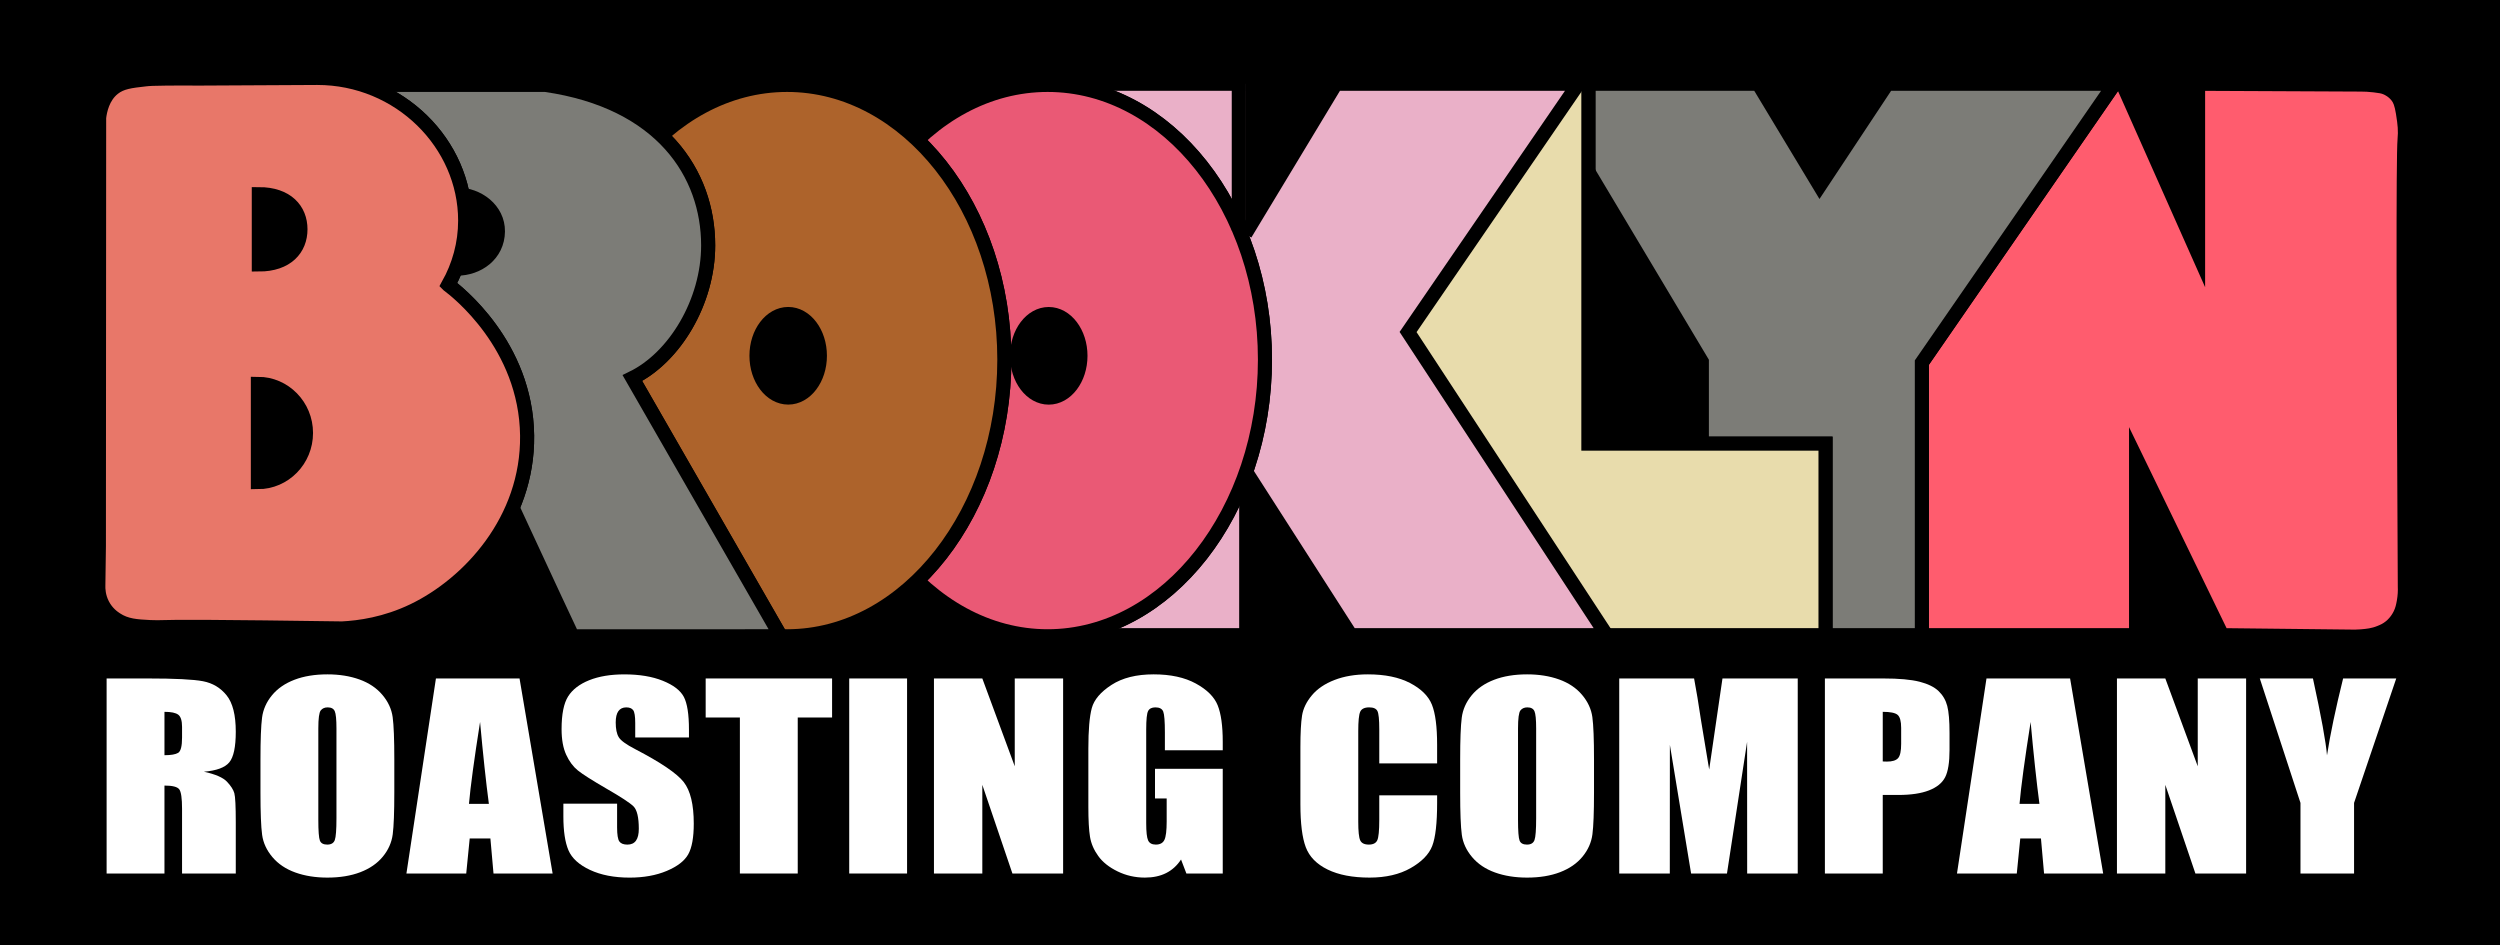
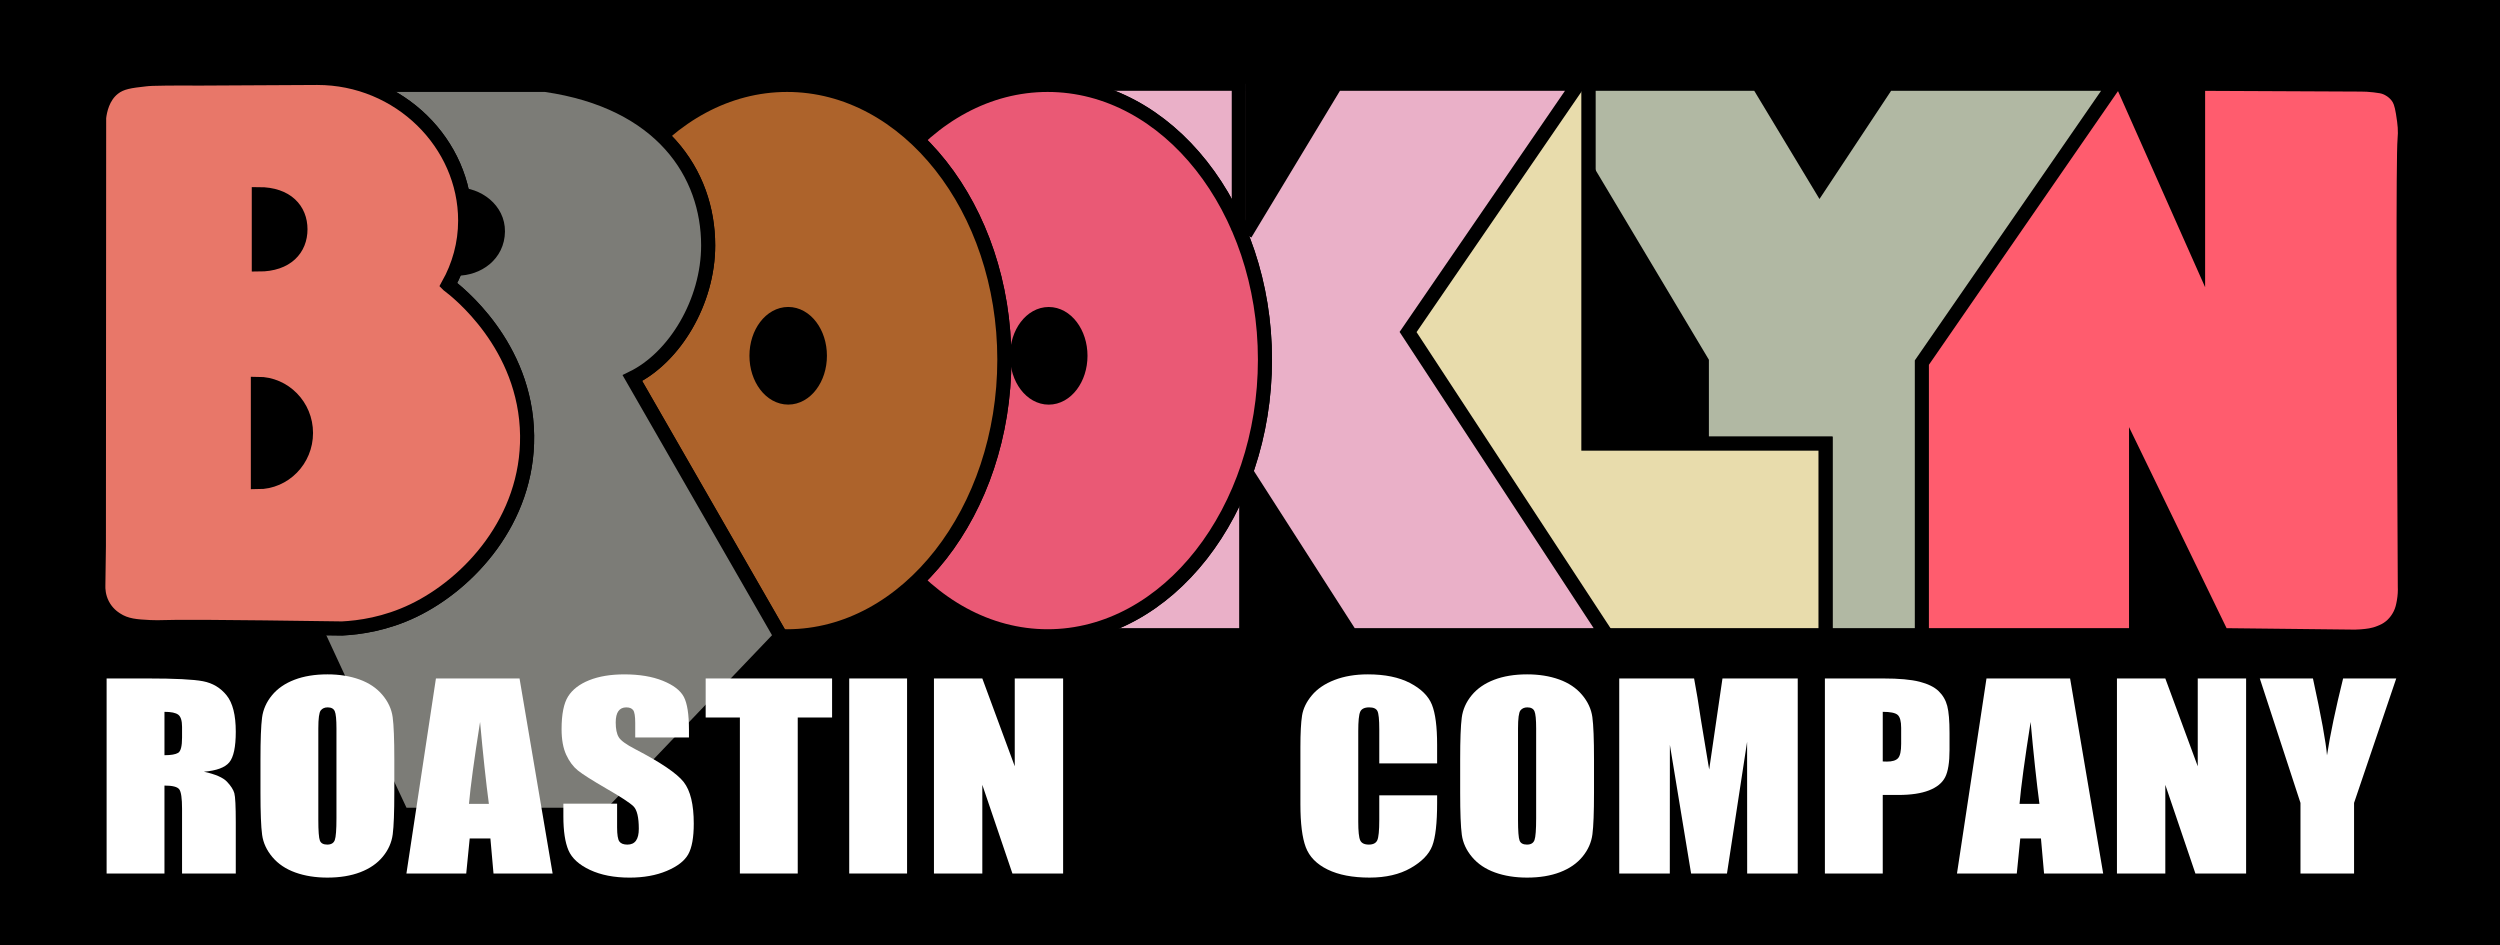
<svg xmlns="http://www.w3.org/2000/svg" id="Layer_2" data-name="Layer 2" viewBox="0 0 739.87 279.687">
  <g id="Layer_1-2" data-name="Layer 1">
    <rect width="739.87" height="279.687" stroke-width="0" />
    <g>
      <g>
        <g>
          <path d="m650.515,24.791v50.374l-22.376-50.374h-60.943l-.123,163.185h65.096v-52.502l25.472,52.502c12.618.145,25.236.286,37.854.427.807.034,1.972.039,3.365-.078,1.755-.15,3.463-.31,5.483-1.13.887-.354,1.963-.8,3.138-1.77.439-.364,1.812-1.556,2.817-3.622.67-1.367.878-2.511,1.099-3.699.316-1.75.363-3.292.311-4.509-.406-75.546-.524-127.239-.08-132.238.241-2.725.075-4.485-.486-7.966-.448-2.744-.93-3.874-1.647-4.829-1.213-1.619-2.784-2.337-3.232-2.536-1-.441-1.869-.558-3.563-.766-1.519-.184-2.874-.242-3.997-.242-16.063-.073-32.125-.15-48.188-.228" fill="#327ec0" stroke="#000" stroke-miterlimit="10" stroke-width="4.171" />
          <path d="m650.515,24.791v50.374l-22.376-50.374h-60.943l-.123,163.185h65.096v-52.502l25.472,52.502c12.618.145,25.236.286,37.854.427.807.034,1.972.039,3.365-.078,1.755-.15,3.463-.31,5.483-1.13.887-.354,1.963-.8,3.138-1.77.439-.364,1.812-1.556,2.817-3.622.67-1.367.878-2.511,1.099-3.699.316-1.75.363-3.292.311-4.509-.406-75.546-.524-127.239-.08-132.238.241-2.725.075-4.485-.486-7.966-.448-2.744-.93-3.874-1.647-4.829-1.213-1.619-2.784-2.337-3.232-2.536-1-.441-1.869-.558-3.563-.766-1.519-.184-2.874-.242-3.997-.242-16.063-.073-32.125-.15-48.188-.228Z" fill="#ff5c6e" stroke="#000" stroke-miterlimit="10" stroke-width="4.171" />
          <polygon points="520.347 24.795 538.552 54.991 558.546 24.795 625.779 24.795 568.771 107.309 568.771 187.985 503.657 187.985 503.657 107.042 454.525 24.795 520.347 24.795" fill="#b1b8a3" stroke="#000" stroke-width="4.171" />
-           <polygon points="520.347 24.795 538.552 54.991 558.546 24.795 625.779 24.795 568.771 107.309 568.771 187.985 503.657 187.985 503.657 107.042 454.525 24.795 520.347 24.795" fill="#7c7c77" stroke="#000" stroke-miterlimit="10" stroke-width="4.171" />
          <polygon points="470.077 131.296 470.077 24.788 407.171 24.788 407.26 187.973 540.259 187.973 540.259 131.296 470.077 131.296" fill="#6d323c" stroke="#000" stroke-miterlimit="10" stroke-width="4.171" />
          <polygon points="470.077 131.296 470.077 24.788 407.171 24.788 407.26 187.973 540.259 187.973 540.259 131.296 470.077 131.296" fill="#e8dcac" stroke="#000" stroke-miterlimit="10" stroke-width="4.171" />
          <polyline points="368.544 69.23 395.375 24.791 467.105 24.791 416.718 98.262 475.49 187.975 399.782 187.975 368.817 139.7 368.817 187.975 312.272 187.975 312.272 116.787 323.239 113.932 323.239 94.5 312.272 92.584 312.272 24.791 368.544 24.791" fill="#eab0c8" stroke="#000" stroke-miterlimit="10" stroke-width="4.171" />
          <path d="m310.371,117.667c-5.176,0-9.376-5.546-9.376-12.368,0-6.812,4.2-12.358,9.376-12.358s9.386,5.546,9.386,12.358c0,6.822-4.209,12.368-9.386,12.368m-.325-92.54c-35.509,0-64.326,36.585-64.326,81.297,0,44.735,28.818,81.883,64.326,81.883,35.513,0,64.317-37.148,64.317-81.883,0-44.711-28.803-81.297-64.317-81.297" fill="#94493d" stroke="#000" stroke-miterlimit="10" stroke-width="4.171" />
          <path d="m310.371,117.667c-5.176,0-9.376-5.546-9.376-12.368,0-6.812,4.2-12.358,9.376-12.358s9.386,5.546,9.386,12.358c0,6.822-4.209,12.368-9.386,12.368m-.325-92.54c-35.509,0-64.326,36.585-64.326,81.297,0,44.735,28.818,81.883,64.326,81.883,35.513,0,64.317-37.148,64.317-81.883,0-44.711-28.803-81.297-64.317-81.297" fill="#ea5975" stroke="#000" stroke-miterlimit="10" stroke-width="4.171" />
          <path d="m233.272,117.652c-5.176,0-9.39-5.542-9.39-12.368,0-6.817,4.214-12.354,9.39-12.354s9.371,5.537,9.371,12.354c0,6.826-4.195,12.368-9.371,12.368m-.335-92.525c-35.513,0-64.303,36.571-64.303,81.287,0,44.721,28.789,81.893,64.303,81.893,35.504,0,64.298-37.172,64.298-81.893,0-44.716-28.794-81.287-64.298-81.287" fill="#675ca8" stroke="#000" stroke-miterlimit="10" stroke-width="4.171" />
          <path d="m233.272,117.652c-5.176,0-9.39-5.542-9.39-12.368,0-6.817,4.214-12.354,9.39-12.354s9.371,5.537,9.371,12.354c0,6.826-4.195,12.368-9.371,12.368m-.335-92.525c-35.513,0-64.303,36.571-64.303,81.287,0,44.721,28.789,81.893,64.303,81.893,35.504,0,64.298-37.172,64.298-81.893,0-44.716-28.794-81.287-64.298-81.287" fill="#ad632b" stroke="#000" stroke-miterlimit="10" stroke-width="4.171" />
          <path d="m135.232,57.557c6.158,0,12.203,4.47,12.127,10.952-.08,6.88-5.969,10.996-12.127,10.996l.986-4.407-.986-17.541Zm95.829,130.749l-43.913-76.419c12.557-6.114,22.433-22.608,22.433-39.252,0-21.173-13.774-42.539-48.155-47.509h-70.343v156.004l41.025-13.28,9.423-39.548s26.114,56.405,27.897,60.008l61.632-.005Z" fill="#707ab6" stroke="#000" stroke-width="4.171" />
-           <path d="m135.232,57.557c6.158,0,12.203,4.47,12.127,10.952-.08,6.88-5.969,10.996-12.127,10.996l.986-4.407-.986-17.541Zm95.829,130.749l-43.913-76.419c12.557-6.114,22.433-22.608,22.433-39.252,0-21.173-13.774-42.539-48.155-47.509h-70.343v156.004l41.025-13.28,9.423-39.548s26.114,56.405,27.897,60.008l61.632-.005Z" fill="#7c7c77" stroke="#000" stroke-miterlimit="10" stroke-width="4.171" />
+           <path d="m135.232,57.557c6.158,0,12.203,4.47,12.127,10.952-.08,6.88-5.969,10.996-12.127,10.996l.986-4.407-.986-17.541Zm95.829,130.749l-43.913-76.419c12.557-6.114,22.433-22.608,22.433-39.252,0-21.173-13.774-42.539-48.155-47.509h-70.343v156.004s26.114,56.405,27.897,60.008l61.632-.005Z" fill="#7c7c77" stroke="#000" stroke-miterlimit="10" stroke-width="4.171" />
          <path d="m76.319,113.596c7.857,0,14.237,6.506,14.237,14.545,0,8.034-6.38,14.55-14.237,14.55v-29.095Zm.278-56.139c8.338,0,12.321,4.654,12.321,10.4,0,5.76-3.983,10.419-12.321,10.419v-20.819Zm56.045,26.864c3.19-5.692,5.025-12.155,5.025-19.039,0-22.714-19.389-42.224-43.776-42.224-11.726.063-23.452.126-35.179.189-2.416-.024-5.615-.034-9.4,0-4.016.044-5.101.102-6.342.242-4.36.495-7.069.8-9.4,2.657-3.18,2.526-3.992,6.599-4.233,8.693-.023,42.253-.052,84.506-.075,126.764-.052,3.864-.104,7.723-.16,11.588-.038,1.096.028,3.336,1.255,5.716,1.302,2.531,3.195,3.816,3.997,4.344,2.977,1.973,6.082,2.133,10.023,2.337,1.812.092,3.157.034,3.294.024,3.817-.165,17.79-.141,53.577.378,5.073-.257,12.816-1.294,21.154-5.314,16.374-7.898,33.895-26.748,33.598-51.775-.321-26.801-20.866-42.719-23.358-44.58" fill="#dd2128" stroke="#000" stroke-width="4.171" />
          <path d="m76.319,113.596c7.857,0,14.237,6.506,14.237,14.545,0,8.034-6.38,14.55-14.237,14.55v-29.095Zm.278-56.139c8.338,0,12.321,4.654,12.321,10.4,0,5.76-3.983,10.419-12.321,10.419v-20.819Zm56.045,26.864c3.19-5.692,5.025-12.155,5.025-19.039,0-22.714-19.389-42.224-43.776-42.224-11.726.063-23.452.126-35.179.189-2.416-.024-5.615-.034-9.4,0-4.016.044-5.101.102-6.342.242-4.36.495-7.069.8-9.4,2.657-3.18,2.526-3.992,6.599-4.233,8.693-.023,42.253-.052,84.506-.075,126.764-.052,3.864-.104,7.723-.16,11.588-.038,1.096.028,3.336,1.255,5.716,1.302,2.531,3.195,3.816,3.997,4.344,2.977,1.973,6.082,2.133,10.023,2.337,1.812.092,3.157.034,3.294.024,3.817-.165,17.79-.141,53.577.378,5.073-.257,12.816-1.294,21.154-5.314,16.374-7.898,33.895-26.748,33.598-51.775-.321-26.801-20.866-42.719-23.358-44.58Z" fill="#e87769" stroke="#000" stroke-miterlimit="10" stroke-width="4.171" />
        </g>
        <path d="m366.618,23.056v45.139" fill="none" stroke="#000" stroke-width="4.171" />
      </g>
      <g>
        <path d="m31.553,200.789h12.118c8.079,0,13.548.273,16.409.82,2.859.547,5.191,1.943,6.994,4.189s2.704,5.829,2.704,10.75c0,4.492-.637,7.511-1.911,9.056-1.274,1.546-3.781,2.473-7.523,2.781,3.389.737,5.666,1.724,6.832,2.96,1.166,1.235,1.892,2.37,2.176,3.404.285,1.034.427,3.881.427,8.539v15.225h-15.9v-19.182c0-3.09-.278-5.004-.833-5.74-.557-.737-2.014-1.105-4.372-1.105v26.027h-17.12v-57.725Zm17.12,9.877v12.835c1.925,0,3.273-.231,4.046-.695.773-.463,1.159-1.966,1.159-4.51v-3.174c0-1.83-.373-3.03-1.118-3.601-.746-.57-2.108-.855-4.087-.855Z" fill="#fff" stroke-width="0" />
        <path d="m116.695,234.59c0,5.8-.156,9.906-.468,12.318-.312,2.413-1.288,4.617-2.928,6.614-1.641,1.996-3.857,3.529-6.649,4.6-2.792,1.069-6.046,1.604-9.76,1.604-3.524,0-6.689-.506-9.495-1.516-2.807-1.01-5.063-2.525-6.771-4.546s-2.725-4.219-3.05-6.597c-.325-2.376-.488-6.536-.488-12.479v-9.876c0-5.8.156-9.906.468-12.319.312-2.412,1.287-4.617,2.928-6.613,1.641-1.997,3.856-3.53,6.649-4.6,2.792-1.069,6.046-1.604,9.76-1.604,3.524,0,6.689.505,9.496,1.516,2.806,1.01,5.062,2.525,6.771,4.546s2.725,4.219,3.05,6.596.488,6.537.488,12.479v9.876Zm-17.12-18.968c0-2.687-.17-4.403-.509-5.152s-1.037-1.123-2.095-1.123c-.895,0-1.579.303-2.053.909-.475.605-.712,2.395-.712,5.366v26.954c0,3.352.155,5.42.468,6.204.311.784,1.037,1.177,2.176,1.177,1.165,0,1.911-.451,2.236-1.355.325-.902.488-3.054.488-6.453v-26.526Z" fill="#fff" stroke-width="0" />
        <path d="m153.757,200.789l9.79,57.725h-17.496l-.919-10.375h-6.124l-1.029,10.375h-17.7l8.733-57.725h24.745Zm-9.074,37.116c-.866-6.538-1.735-14.619-2.607-24.245-1.744,11.054-2.84,19.136-3.286,24.245h5.894Z" fill="#fff" stroke-width="0" />
        <path d="m203.896,218.26h-15.901v-4.278c0-1.997-.203-3.268-.609-3.815-.406-.546-1.085-.819-2.033-.819-1.031,0-1.81.368-2.339,1.106-.528.737-.793,1.854-.793,3.354,0,1.927.297,3.378.892,4.353.567.976,2.181,2.152,4.838,3.529,7.621,3.966,12.422,7.221,14.4,9.764,1.979,2.544,2.969,6.644,2.969,12.301,0,4.112-.549,7.144-1.646,9.092-1.099,1.949-3.22,3.583-6.364,4.902-3.146,1.319-6.806,1.979-10.98,1.979-4.582,0-8.493-.762-11.732-2.282s-5.361-3.459-6.364-5.812c-1.003-2.354-1.504-5.692-1.504-10.02v-3.779h15.9v7.024c0,2.163.224,3.554.671,4.172s1.24.927,2.379.927,1.985-.393,2.542-1.177c.555-.784.833-1.949.833-3.494,0-3.398-.528-5.621-1.586-6.667-1.085-1.046-3.755-2.793-8.011-5.241-4.257-2.473-7.076-4.267-8.459-5.384s-2.528-2.662-3.437-4.636c-.908-1.973-1.362-4.492-1.362-7.559,0-4.421.644-7.653,1.932-9.698,1.287-2.044,3.368-3.642,6.242-4.795s6.344-1.729,10.411-1.729c4.446,0,8.234.63,11.366,1.89,3.131,1.26,5.205,2.847,6.222,4.76,1.017,1.914,1.525,5.164,1.525,9.752v2.281Z" fill="#fff" stroke-width="0" />
        <path d="m246.254,200.789v11.553h-10.166v46.172h-17.121v-46.172h-10.125v-11.553h37.412Z" fill="#fff" stroke-width="0" />
        <path d="m268.446,200.789v57.725h-17.121v-57.725h17.121Z" fill="#fff" stroke-width="0" />
        <path d="m314.627,200.789v57.725h-15.006l-8.906-26.241v26.241h-14.314v-57.725h14.314l9.598,25.992v-25.992h14.314Z" fill="#fff" stroke-width="0" />
-         <path d="m361.866,222.039h-17.12v-5.241c0-3.304-.163-5.371-.488-6.203s-1.098-1.248-2.317-1.248c-1.058,0-1.776.356-2.155,1.069-.38.713-.569,2.544-.569,5.491v27.703c0,2.591.189,4.296.569,5.116.379.82,1.138,1.23,2.276,1.23,1.247,0,2.095-.464,2.542-1.391s.671-2.733.671-5.42v-6.846h-3.456v-8.771h20.048v30.983h-10.759l-1.583-4.136c-1.167,1.783-2.639,3.12-4.416,4.011-1.776.892-3.872,1.338-6.287,1.338-2.876,0-5.569-.612-8.078-1.837-2.51-1.224-4.416-2.739-5.719-4.546-1.303-1.806-2.116-3.702-2.441-5.687s-.488-4.962-.488-8.932v-17.149c0-5.515.339-9.52,1.017-12.016s2.623-4.783,5.836-6.863,7.367-3.12,12.464-3.12c5.016,0,9.177.903,12.484,2.71s5.463,3.952,6.467,6.436c1.002,2.484,1.504,6.091,1.504,10.821v2.495Z" fill="#fff" stroke-width="0" />
        <path d="m425.316,225.926h-17.121v-10.033c0-2.917-.183-4.737-.549-5.461-.366-.723-1.173-1.085-2.419-1.085-1.41,0-2.305.439-2.685,1.319-.38.879-.569,2.78-.569,5.704v26.812c0,2.805.189,4.635.569,5.49.38.856,1.233,1.284,2.562,1.284,1.274,0,2.108-.429,2.502-1.286.393-.858.589-2.872.589-6.041v-7.256h17.121v2.25c0,5.975-.481,10.212-1.444,12.711-.962,2.5-3.09,4.689-6.384,6.57s-7.354,2.821-12.18,2.821c-5.017,0-9.15-.797-12.403-2.39-3.254-1.592-5.409-3.797-6.466-6.613-1.058-2.817-1.586-7.054-1.586-12.711v-16.864c0-4.16.162-7.279.487-9.359.326-2.08,1.295-4.083,2.908-6.008,1.612-1.926,3.85-3.441,6.71-4.546,2.859-1.105,6.146-1.658,9.861-1.658,5.043,0,9.204.854,12.484,2.563s5.436,3.841,6.466,6.392c1.03,2.552,1.546,6.521,1.546,11.91v5.483Z" fill="#fff" stroke-width="0" />
        <path d="m471.744,234.59c0,5.8-.156,9.906-.468,12.318-.312,2.413-1.288,4.617-2.928,6.614-1.641,1.996-3.857,3.529-6.649,4.6-2.792,1.069-6.046,1.604-9.76,1.604-3.524,0-6.689-.506-9.495-1.516-2.807-1.01-5.063-2.525-6.771-4.546s-2.725-4.219-3.05-6.597c-.325-2.376-.488-6.536-.488-12.479v-9.876c0-5.8.155-9.906.468-12.319.312-2.412,1.287-4.617,2.928-6.613,1.641-1.997,3.856-3.53,6.649-4.6,2.792-1.069,6.045-1.604,9.76-1.604,3.524,0,6.689.505,9.495,1.516,2.807,1.01,5.063,2.525,6.771,4.546s2.725,4.219,3.05,6.596.488,6.537.488,12.479v9.876Zm-17.121-18.968c0-2.687-.169-4.403-.508-5.152-.34-.749-1.037-1.123-2.095-1.123-.895,0-1.579.303-2.054.909-.475.605-.711,2.395-.711,5.366v26.954c0,3.352.155,5.42.468,6.204.311.784,1.036,1.177,2.175,1.177,1.166,0,1.911-.451,2.237-1.355.325-.902.487-3.054.487-6.453v-26.526Z" fill="#fff" stroke-width="0" />
        <path d="m532.037,200.789v57.725h-14.966l-.02-38.97-5.958,38.97h-10.614l-6.283-38.079-.02,38.079h-14.966v-57.725h22.153c.657,3.471,1.334,7.562,2.032,12.272l2.431,14.683,3.935-26.955h22.275Z" fill="#fff" stroke-width="0" />
        <path d="m540.075,200.789h17.243c4.663,0,8.248.321,10.756.963s4.393,1.569,5.653,2.781c1.26,1.212,2.114,2.68,2.562,4.403s.671,4.392.671,8.004v5.027c0,3.685-.434,6.371-1.301,8.059-.868,1.688-2.461,2.983-4.779,3.886-2.317.904-5.348,1.355-9.088,1.355h-4.596v23.246h-17.121v-57.725Zm17.121,9.877v14.689c.488.023.908.035,1.261.035,1.571,0,2.663-.339,3.273-1.016.61-.678.915-2.086.915-4.226v-4.742c0-1.973-.353-3.256-1.058-3.851-.705-.594-2.169-.891-4.392-.891Z" fill="#fff" stroke-width="0" />
        <path d="m612.641,200.789l9.79,57.725h-17.496l-.919-10.375h-6.124l-1.029,10.375h-17.7l8.732-57.725h24.746Zm-9.074,37.116c-.866-6.538-1.735-14.619-2.607-24.245-1.744,11.054-2.84,19.136-3.285,24.245h5.893Z" fill="#fff" stroke-width="0" />
        <path d="m664.731,200.789v57.725h-15.006l-8.905-26.241v26.241h-14.314v-57.725h14.314l9.597,25.992v-25.992h14.314Z" fill="#fff" stroke-width="0" />
        <path d="m709.164,200.789l-12.484,36.831v20.894h-15.859v-20.894l-12.038-36.831h15.728c2.458,11.268,3.844,18.851,4.158,22.748.949-6.159,2.538-13.741,4.769-22.748h15.728Z" fill="#fff" stroke-width="0" />
      </g>
    </g>
  </g>
</svg>